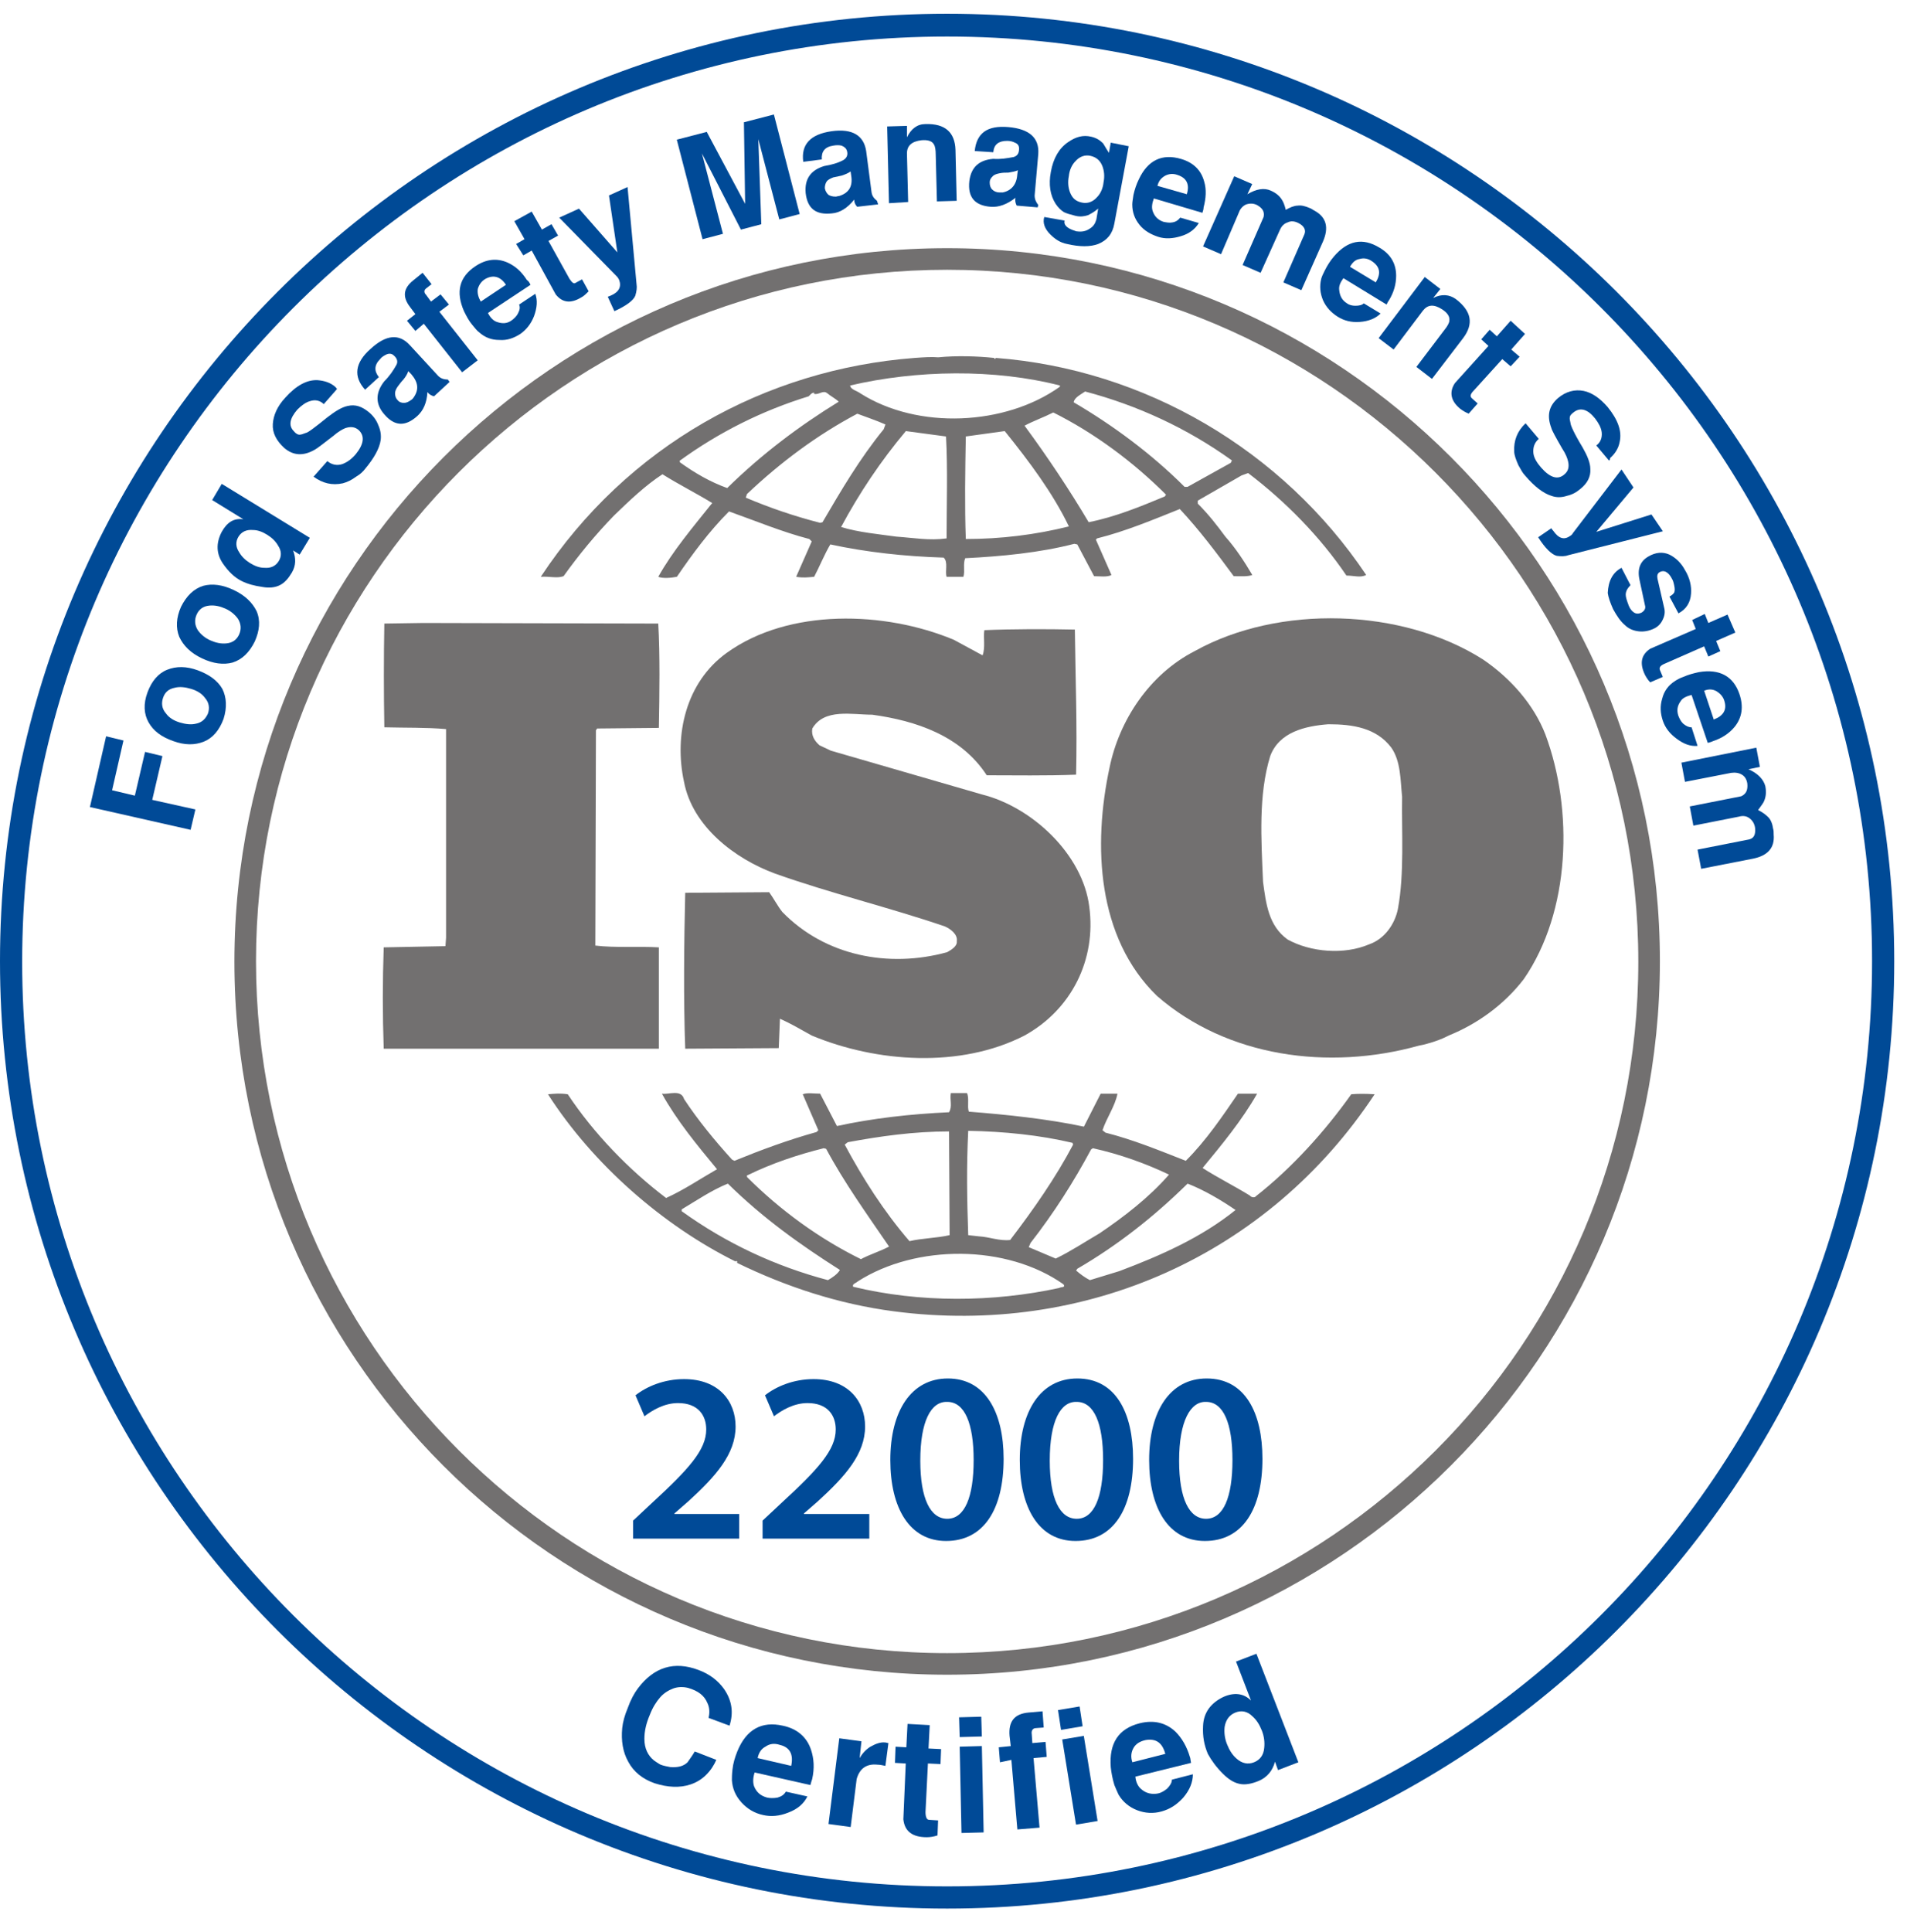
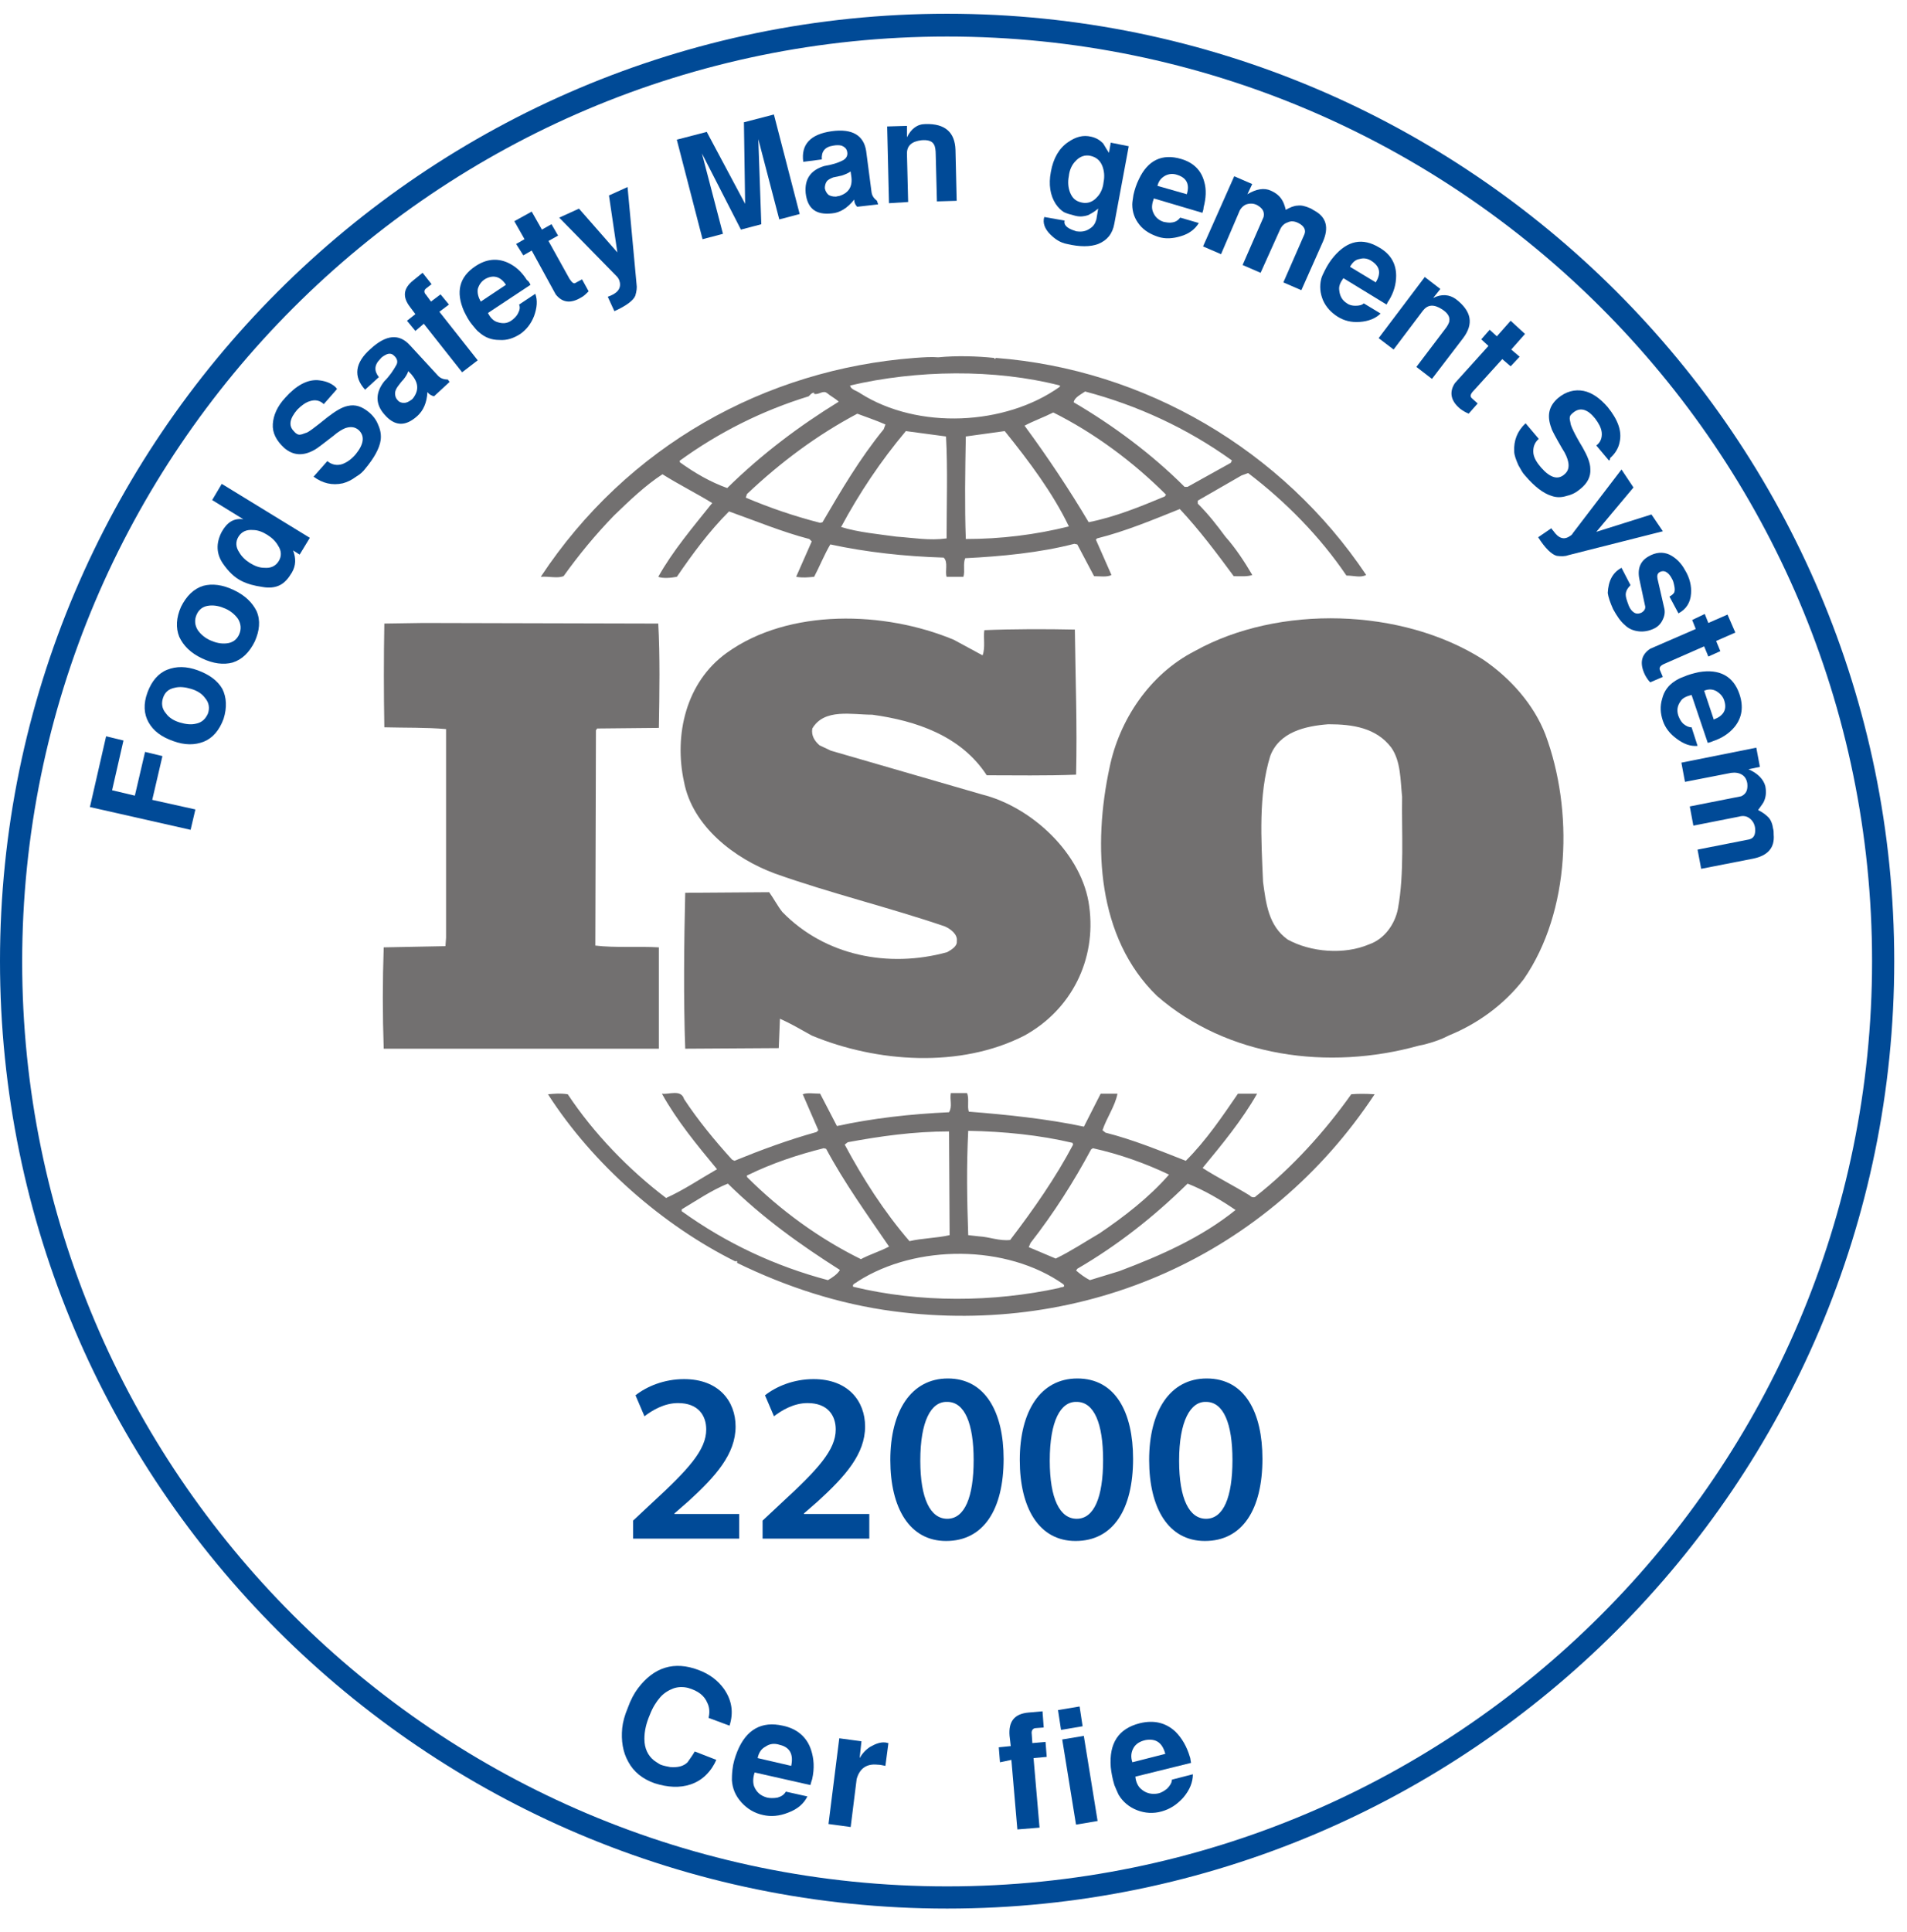
<svg xmlns="http://www.w3.org/2000/svg" width="78" height="79" viewBox="0 0 78 79" fill="none">
  <g id="Group">
    <g id="Group_2">
      <path id="Vector" d="M63.209 30.031C62.743 28.83 61.811 27.751 60.659 26.966C57.349 24.858 52.298 24.711 48.866 26.623C47.002 27.579 45.776 29.467 45.384 31.38C44.697 34.567 44.869 38.343 47.321 40.721C50.19 43.222 54.333 43.786 58.035 42.756C58.207 42.732 58.771 42.585 59.163 42.388L59.261 42.339C60.414 41.874 61.517 41.089 62.326 40.035C64.239 37.264 64.361 33.12 63.209 30.031ZM57.177 37.166C57.055 37.779 56.638 38.392 56.001 38.613C54.971 39.054 53.598 38.931 52.666 38.416C51.881 37.852 51.783 36.945 51.661 36.063C51.587 34.322 51.465 32.508 51.955 30.914C52.323 29.933 53.377 29.688 54.333 29.614C55.339 29.614 56.295 29.762 56.908 30.571C57.3 31.134 57.276 31.895 57.349 32.581C57.325 34.003 57.447 35.719 57.177 37.166Z" fill="#727070" />
      <path id="Vector_2" d="M26.949 38.737C26.115 38.688 25.159 38.762 24.35 38.664L24.375 29.861L24.424 29.788L26.949 29.763C26.974 28.341 26.998 26.797 26.924 25.497L17.313 25.473L15.72 25.497C15.695 26.821 15.695 28.39 15.72 29.739C16.578 29.763 17.411 29.739 18.245 29.812V38.345L18.22 38.688L15.695 38.737C15.646 40.135 15.646 41.483 15.695 42.881H26.949V38.737Z" fill="#727070" />
      <path id="Vector_3" d="M55.269 44.744C54.19 46.264 52.841 47.759 51.37 48.912C51.321 48.985 51.174 48.961 51.125 48.887C50.488 48.495 49.801 48.152 49.188 47.759C49.997 46.779 50.806 45.798 51.419 44.719H50.635C49.997 45.651 49.335 46.632 48.502 47.465C47.374 47.024 46.368 46.607 45.216 46.313L45.094 46.215C45.265 45.7 45.608 45.234 45.707 44.719H45.02L44.334 46.068C42.838 45.749 41.171 45.577 39.626 45.455C39.552 45.234 39.651 44.915 39.552 44.695H38.89C38.841 44.989 38.964 45.234 38.817 45.479C37.223 45.553 35.703 45.724 34.232 46.043L33.545 44.719C33.3 44.719 33.006 44.67 32.834 44.744L33.472 46.215L33.398 46.288C32.246 46.607 31.118 47.024 30.039 47.465L29.941 47.416C29.23 46.632 28.544 45.798 27.98 44.94C27.857 44.523 27.342 44.768 27.073 44.719C27.686 45.822 28.495 46.803 29.328 47.809C28.642 48.201 27.955 48.667 27.244 48.985C25.724 47.833 24.277 46.337 23.223 44.744C22.904 44.695 22.708 44.719 22.414 44.744C24.253 47.612 27.122 50.113 30.088 51.584C30.088 51.584 30.088 51.56 30.113 51.56C30.137 51.56 30.186 51.609 30.137 51.633C32.148 52.614 34.306 53.325 36.561 53.619C44.407 54.649 51.885 51.315 56.225 44.744C55.857 44.719 55.538 44.719 55.269 44.744ZM44.628 46.999L44.701 46.95C45.805 47.196 46.834 47.563 47.815 48.029C47.006 48.961 45.952 49.77 44.971 50.432C44.383 50.775 43.794 51.167 43.181 51.462L42.078 50.996L42.151 50.824C43.108 49.598 43.917 48.323 44.628 46.999ZM39.602 46.239C41.048 46.264 42.519 46.411 43.868 46.73L43.892 46.803C43.181 48.152 42.274 49.451 41.318 50.702C40.876 50.751 40.484 50.579 40.043 50.554L39.602 50.505C39.552 49.034 39.528 47.735 39.602 46.239ZM34.673 46.705C35.997 46.46 37.37 46.264 38.817 46.264L38.841 50.505C38.302 50.628 37.714 50.628 37.199 50.751C36.144 49.525 35.286 48.176 34.551 46.803L34.673 46.705ZM30.579 48.054C31.584 47.563 32.614 47.22 33.693 46.95L33.791 46.975C34.526 48.348 35.458 49.647 36.365 50.971C35.997 51.167 35.58 51.29 35.213 51.486C33.521 50.653 31.927 49.5 30.554 48.127V48.054H30.579ZM33.864 52.344C31.731 51.78 29.721 50.849 27.882 49.525V49.451C28.495 49.083 29.108 48.667 29.77 48.397C31.216 49.819 32.736 50.898 34.355 51.928C34.256 52.099 34.036 52.246 33.864 52.344ZM43.328 52.663C40.631 53.252 37.615 53.276 34.894 52.614C34.845 52.492 35.017 52.467 35.09 52.393C37.468 50.873 41.171 50.873 43.5 52.516C43.598 52.663 43.377 52.614 43.328 52.663ZM45.78 51.977L44.579 52.344C44.383 52.246 44.186 52.099 44.015 51.952L44.064 51.879C45.706 50.922 47.178 49.77 48.575 48.397C49.262 48.667 49.924 49.059 50.537 49.476C49.139 50.604 47.472 51.339 45.78 51.977Z" fill="#727070" />
      <path id="Vector_4" d="M23.051 23.56C23.664 22.702 24.35 21.868 25.11 21.084C25.772 20.446 26.385 19.858 27.096 19.392C27.758 19.809 28.494 20.177 29.131 20.569C28.347 21.549 27.513 22.53 26.925 23.585C27.096 23.658 27.44 23.634 27.685 23.585C28.322 22.653 29.009 21.721 29.818 20.912C30.921 21.304 31.976 21.746 33.103 22.04L33.202 22.138L32.564 23.585C32.858 23.634 33.03 23.609 33.3 23.585C33.52 23.168 33.716 22.677 33.962 22.261C35.433 22.579 37.002 22.751 38.596 22.8C38.792 22.972 38.645 23.364 38.718 23.585H39.405C39.478 23.339 39.38 23.07 39.478 22.825C40.949 22.751 42.519 22.604 43.941 22.236L44.063 22.261L44.75 23.56C44.97 23.56 45.289 23.609 45.461 23.511L44.823 22.064L44.872 22.015C46.049 21.721 47.152 21.255 48.256 20.814C49.04 21.648 49.776 22.628 50.462 23.56C50.732 23.56 51.026 23.585 51.222 23.511C50.904 22.972 50.536 22.408 50.119 21.942C49.776 21.476 49.433 21.035 48.991 20.593V20.471L50.781 19.441L51.051 19.343C52.596 20.52 53.993 21.942 55.072 23.535C55.391 23.535 55.636 23.634 55.881 23.511C52.448 18.387 46.809 15.101 40.729 14.635L40.704 14.684L40.655 14.635C39.968 14.562 39.11 14.537 38.375 14.611C38.105 14.586 37.762 14.611 37.419 14.635C31.289 15.101 25.65 18.239 22.119 23.585C22.487 23.56 22.781 23.658 23.051 23.56ZM33.643 21.353L33.545 21.378C32.49 21.108 31.485 20.765 30.504 20.348L30.553 20.201C31.951 18.877 33.447 17.774 35.065 16.916C35.457 17.063 35.825 17.185 36.217 17.357L36.144 17.553C35.163 18.754 34.403 20.054 33.643 21.353ZM38.718 22.015C38.007 22.113 37.37 21.991 36.659 21.942C35.972 21.844 35.114 21.77 34.403 21.549C35.138 20.177 36.021 18.852 37.051 17.627L38.694 17.847C38.767 19.147 38.718 20.642 38.718 22.015ZM39.503 22.04C39.454 20.716 39.478 19.22 39.503 17.847C40.018 17.774 40.581 17.7 41.096 17.627C42.102 18.877 43.058 20.152 43.72 21.525C42.347 21.868 40.925 22.04 39.503 22.04ZM47.643 20.299C46.638 20.716 45.632 21.133 44.529 21.353C43.744 20.029 42.862 18.705 41.906 17.406C42.273 17.21 42.69 17.063 43.082 16.866C44.75 17.7 46.343 18.877 47.692 20.226L47.643 20.299ZM44.382 16.008C46.515 16.572 48.55 17.504 50.389 18.828L50.34 18.926L48.575 19.907H48.452C47.103 18.558 45.51 17.381 43.916 16.45C43.941 16.254 44.21 16.131 44.382 16.008ZM43.352 15.763V15.812C41.121 17.406 37.541 17.578 35.187 16.082C35.065 15.984 34.795 15.935 34.771 15.763C37.492 15.126 40.68 15.077 43.352 15.763ZM27.783 18.852C29.401 17.676 31.166 16.793 33.079 16.204C33.152 16.131 33.202 16.057 33.3 16.057V16.106C33.496 16.155 33.667 15.935 33.839 16.082C33.986 16.204 34.182 16.303 34.305 16.425C32.711 17.406 31.166 18.558 29.744 19.956C29.058 19.711 28.42 19.343 27.807 18.901V18.852H27.783Z" fill="#727070" />
      <path id="Vector_5" d="M38.742 38.934C36.339 39.596 33.74 39.081 31.999 37.291C31.803 37.046 31.656 36.752 31.46 36.482L28.027 36.506C27.978 38.541 27.954 40.871 28.027 42.881L31.852 42.857L31.901 41.655C32.343 41.851 32.76 42.097 33.201 42.342C35.849 43.445 39.281 43.69 41.905 42.342C43.817 41.288 44.847 39.252 44.553 37.07C44.283 34.937 42.224 33 40.164 32.485L33.985 30.695L33.52 30.475C33.323 30.303 33.176 30.083 33.225 29.788C33.716 28.955 34.844 29.224 35.677 29.224C37.467 29.47 39.306 30.083 40.36 31.701C41.488 31.701 42.788 31.725 44.014 31.676C44.062 29.617 43.989 27.827 43.964 25.743C42.812 25.718 41.414 25.718 40.262 25.767C40.213 26.061 40.311 26.478 40.189 26.797L39.012 26.16C36.192 24.983 32.269 24.86 29.719 26.699C28.052 27.9 27.562 30.058 27.978 31.971C28.322 33.785 30.038 35.109 31.705 35.722C33.985 36.531 36.339 37.095 38.644 37.879C38.865 37.977 39.183 38.198 39.134 38.492C39.159 38.688 38.914 38.836 38.742 38.934Z" fill="#727070" />
    </g>
    <g id="Group_3">
      <path id="Vector_6" d="M25.895 62.913V62.177L26.655 61.466C28.175 60.068 28.886 59.284 28.886 58.45C28.886 57.886 28.567 57.371 27.733 57.371C27.169 57.371 26.679 57.666 26.36 57.911L25.993 57.053C26.459 56.685 27.169 56.391 27.979 56.391C29.401 56.391 30.087 57.298 30.087 58.328C30.087 59.455 29.278 60.363 28.15 61.392L27.586 61.883V61.907H30.234V62.913H25.895Z" fill="#004A97" />
      <path id="Vector_7" d="M31.191 62.913V62.177L31.951 61.466C33.472 60.068 34.183 59.284 34.183 58.45C34.183 57.886 33.864 57.371 33.03 57.371C32.466 57.371 31.976 57.666 31.657 57.911L31.29 57.053C31.755 56.685 32.466 56.391 33.276 56.391C34.697 56.391 35.384 57.298 35.384 58.328C35.384 59.455 34.575 60.363 33.447 61.392L32.883 61.883V61.907H35.556V62.913H31.191Z" fill="#004A97" />
      <path id="Vector_8" d="M41.05 59.651C41.05 61.71 40.241 63.01 38.696 63.01C37.201 63.01 36.416 61.661 36.416 59.7C36.416 57.689 37.274 56.365 38.77 56.365C40.314 56.365 41.05 57.763 41.05 59.651ZM37.642 59.724C37.642 61.293 38.059 62.102 38.745 62.102C39.456 62.102 39.824 61.22 39.824 59.7C39.824 58.204 39.456 57.322 38.745 57.322C38.083 57.297 37.642 58.106 37.642 59.724Z" fill="#004A97" />
      <path id="Vector_9" d="M46.345 59.651C46.345 61.71 45.536 63.01 43.991 63.01C42.495 63.01 41.711 61.661 41.711 59.7C41.711 57.689 42.569 56.365 44.065 56.365C45.634 56.365 46.345 57.763 46.345 59.651ZM42.937 59.724C42.937 61.293 43.354 62.102 44.04 62.102C44.751 62.102 45.119 61.22 45.119 59.7C45.119 58.204 44.751 57.322 44.04 57.322C43.378 57.297 42.937 58.106 42.937 59.724Z" fill="#004A97" />
      <path id="Vector_10" d="M51.636 59.651C51.636 61.71 50.827 63.01 49.282 63.01C47.786 63.01 47.002 61.661 47.002 59.7C47.002 57.689 47.86 56.365 49.356 56.365C50.925 56.365 51.636 57.763 51.636 59.651ZM48.228 59.724C48.228 61.293 48.645 62.102 49.331 62.102C50.042 62.102 50.41 61.22 50.41 59.7C50.41 58.204 50.042 57.322 49.331 57.322C48.694 57.297 48.228 58.106 48.228 59.724Z" fill="#004A97" />
    </g>
-     <path id="Vector_11" d="M38.74 68.478C22.656 68.478 9.588 55.409 9.588 39.325C9.588 23.241 22.656 10.148 38.74 10.148C54.824 10.148 67.893 23.217 67.893 39.301C67.893 55.385 54.824 68.478 38.74 68.478ZM38.74 11.031C23.147 11.031 10.471 23.707 10.471 39.301C10.471 54.895 23.147 67.595 38.74 67.595C54.334 67.595 67.01 54.919 67.01 39.325C67.01 23.732 54.334 11.031 38.74 11.031Z" fill="#727070" />
    <path id="Vector_12" d="M38.739 78.041C17.384 78.041 0 60.657 0 39.302C0 17.946 17.384 0.562 38.739 0.562C60.095 0.562 77.478 17.946 77.478 39.302C77.478 60.657 60.095 78.041 38.739 78.041ZM38.739 1.494C17.874 1.494 0.907 18.461 0.907 39.326C0.907 60.191 17.874 77.133 38.739 77.133C59.604 77.133 76.571 60.167 76.571 39.302C76.571 18.436 59.604 1.494 38.739 1.494Z" fill="#004A96" />
    <g id="Group_4">
      <path id="Vector_13" d="M3.678 33L4.34 30.107L5.05 30.279L4.585 32.313L5.516 32.534L5.933 30.745L6.644 30.916L6.227 32.706L7.992 33.098L7.796 33.931L3.678 33Z" fill="#004A97" />
      <path id="Vector_14" d="M9.144 29.395C8.972 29.86 8.702 30.179 8.335 30.326C7.967 30.473 7.55 30.473 7.085 30.302C6.595 30.13 6.276 29.885 6.08 29.542C5.884 29.199 5.859 28.782 6.031 28.316C6.202 27.851 6.472 27.532 6.84 27.385C7.207 27.238 7.624 27.238 8.09 27.409C8.555 27.581 8.899 27.826 9.095 28.169C9.266 28.512 9.291 28.929 9.144 29.395ZM6.668 28.537C6.595 28.757 6.619 28.978 6.791 29.174C6.913 29.346 7.109 29.468 7.354 29.542C7.599 29.615 7.82 29.64 8.016 29.591C8.261 29.542 8.408 29.395 8.506 29.174C8.58 28.953 8.555 28.733 8.384 28.537C8.261 28.365 8.065 28.243 7.82 28.169C7.575 28.096 7.354 28.071 7.158 28.12C6.889 28.169 6.742 28.316 6.668 28.537Z" fill="#004A97" />
      <path id="Vector_15" d="M10.419 26.234C10.199 26.675 9.905 26.969 9.512 27.092C9.145 27.19 8.728 27.141 8.262 26.92C7.797 26.7 7.502 26.405 7.331 26.038C7.184 25.67 7.208 25.253 7.404 24.812C7.625 24.371 7.919 24.077 8.311 23.954C8.679 23.856 9.096 23.905 9.561 24.126C10.027 24.347 10.321 24.641 10.493 24.984C10.664 25.376 10.615 25.793 10.419 26.234ZM8.042 25.131C7.944 25.352 7.968 25.572 8.091 25.768C8.213 25.94 8.385 26.087 8.605 26.185C8.826 26.283 9.047 26.332 9.267 26.307C9.512 26.283 9.684 26.16 9.782 25.94C9.88 25.719 9.855 25.499 9.733 25.302C9.61 25.131 9.439 24.984 9.218 24.886C8.998 24.788 8.777 24.739 8.556 24.763C8.311 24.788 8.14 24.91 8.042 25.131Z" fill="#004A97" />
      <path id="Vector_16" d="M9.07 19.785L12.673 21.991L12.256 22.677L11.987 22.506C12.109 22.825 12.109 23.119 11.938 23.413C11.791 23.658 11.643 23.829 11.447 23.927C11.251 24.026 11.006 24.05 10.737 24.001C10.393 23.952 10.124 23.878 9.879 23.756C9.585 23.609 9.34 23.364 9.119 23.045C8.849 22.653 8.825 22.212 9.07 21.746C9.291 21.354 9.56 21.182 9.952 21.231L8.678 20.447L9.07 19.785ZM9.756 21.942C9.634 22.138 9.634 22.359 9.781 22.579C9.879 22.751 10.026 22.898 10.222 23.021C10.418 23.143 10.614 23.217 10.81 23.217C11.08 23.241 11.276 23.143 11.398 22.947C11.521 22.751 11.521 22.53 11.374 22.31C11.276 22.138 11.129 21.991 10.933 21.869C10.737 21.746 10.541 21.672 10.345 21.672C10.075 21.648 9.879 21.746 9.756 21.942Z" fill="#004A97" />
      <path id="Vector_17" d="M13.781 15.912L13.242 16.525C13.095 16.378 12.899 16.329 12.678 16.402C12.507 16.451 12.335 16.574 12.164 16.746C11.845 17.113 11.796 17.407 12.016 17.628C12.09 17.726 12.188 17.775 12.237 17.775C12.311 17.775 12.384 17.751 12.507 17.702C12.58 17.702 12.874 17.481 13.389 17.064C13.708 16.819 13.977 16.648 14.222 16.599C14.541 16.525 14.811 16.623 15.105 16.868C15.276 17.015 15.399 17.187 15.473 17.383C15.57 17.604 15.595 17.8 15.57 17.996C15.521 18.339 15.301 18.731 14.933 19.172C14.86 19.27 14.737 19.393 14.566 19.491C14.37 19.638 14.198 19.712 14.026 19.761C13.585 19.859 13.193 19.761 12.825 19.491L13.389 18.854C13.561 19.001 13.781 19.05 14.002 18.976C14.198 18.903 14.37 18.78 14.541 18.584C14.884 18.167 14.933 17.824 14.664 17.579C14.517 17.456 14.345 17.432 14.124 17.506C14.002 17.555 13.83 17.653 13.634 17.824C13.217 18.143 12.972 18.339 12.874 18.388C12.409 18.657 11.992 18.633 11.624 18.314C11.306 18.02 11.134 17.702 11.159 17.334C11.183 16.991 11.33 16.623 11.673 16.256C12.114 15.765 12.556 15.52 12.997 15.545C13.267 15.569 13.512 15.643 13.708 15.814C13.757 15.863 13.781 15.888 13.781 15.912Z" fill="#004A97" />
      <path id="Vector_18" d="M18.389 15.617L17.752 16.205C17.654 16.18 17.556 16.131 17.482 16.033C17.458 16.474 17.311 16.793 17.065 17.014C16.575 17.455 16.134 17.43 15.717 16.94C15.35 16.523 15.35 16.058 15.717 15.592C15.938 15.371 16.085 15.151 16.208 14.93C16.281 14.808 16.257 14.661 16.11 14.538C16.036 14.464 15.938 14.44 15.815 14.489C15.717 14.538 15.619 14.587 15.546 14.685C15.301 14.93 15.301 15.175 15.497 15.42L14.933 15.935C14.443 15.396 14.516 14.832 15.154 14.268C15.791 13.68 16.33 13.631 16.771 14.121L17.923 15.371C18.021 15.469 18.144 15.518 18.316 15.518L18.389 15.617ZM16.82 15.298L16.698 15.175C16.673 15.273 16.6 15.396 16.502 15.518C16.428 15.592 16.355 15.69 16.281 15.788C16.208 15.886 16.159 15.984 16.159 16.082C16.159 16.18 16.183 16.278 16.257 16.352C16.33 16.45 16.428 16.474 16.526 16.474C16.624 16.474 16.722 16.425 16.82 16.352C16.869 16.327 16.894 16.278 16.918 16.254C17.139 15.935 17.114 15.641 16.82 15.298Z" fill="#004A97" />
      <path id="Vector_19" d="M16.99 13.532L16.647 13.115L16.99 12.845L16.77 12.551C16.451 12.135 16.5 11.792 16.892 11.473L17.284 11.154L17.652 11.62L17.431 11.792C17.334 11.865 17.334 11.963 17.431 12.061L17.628 12.331L18.02 12.037L18.363 12.453L17.971 12.748L19.539 14.733L18.902 15.223L17.334 13.238L16.99 13.532Z" fill="#004A97" />
      <path id="Vector_20" d="M21.699 11.646L19.958 12.798C20.056 12.994 20.179 13.116 20.326 13.165C20.547 13.239 20.743 13.239 20.939 13.092C21.037 13.018 21.135 12.92 21.184 12.822C21.258 12.675 21.282 12.577 21.233 12.454L21.895 12.013C21.993 12.283 21.968 12.577 21.846 12.92C21.723 13.239 21.527 13.484 21.282 13.655C21.012 13.827 20.743 13.925 20.424 13.901C20.105 13.901 19.836 13.803 19.591 13.582C19.517 13.533 19.444 13.435 19.321 13.288C19.174 13.116 19.076 12.92 18.978 12.724C18.635 11.94 18.782 11.327 19.444 10.886C19.885 10.592 20.326 10.543 20.767 10.739C21.086 10.886 21.331 11.106 21.552 11.45C21.625 11.499 21.65 11.548 21.699 11.646ZM19.664 12.332L20.694 11.646C20.473 11.303 20.179 11.229 19.86 11.4C19.689 11.499 19.591 11.646 19.542 11.817C19.517 11.989 19.566 12.16 19.664 12.332Z" fill="#004A97" />
      <path id="Vector_21" d="M21.111 9.976L21.454 9.78L21.037 9.045L21.748 8.652L22.165 9.388L22.557 9.167L22.826 9.633L22.434 9.853L23.292 11.398C23.39 11.545 23.464 11.618 23.537 11.569L23.807 11.422L24.076 11.912C23.978 12.01 23.88 12.108 23.782 12.157C23.341 12.427 22.998 12.378 22.728 12.035L21.748 10.245L21.405 10.442L21.111 9.976Z" fill="#004A97" />
      <path id="Vector_22" d="M22.873 8.899L23.682 8.531L25.251 10.321L24.908 7.992L25.668 7.648L26.036 11.62C26.06 11.768 26.036 11.915 25.987 12.086C25.913 12.282 25.619 12.503 25.129 12.724L24.859 12.135C24.908 12.111 24.933 12.111 24.982 12.086C25.325 11.939 25.423 11.719 25.325 11.449C25.3 11.4 25.276 11.351 25.227 11.302L22.873 8.899Z" fill="#004A97" />
      <path id="Vector_23" d="M31.139 9.169L30.305 9.389L28.711 6.275L29.57 9.561L28.736 9.781L27.682 5.711L28.908 5.393L30.477 8.335L30.428 5L31.654 4.682L32.708 8.752L31.874 8.972L31.016 5.687L31.139 9.169Z" fill="#004A97" />
      <path id="Vector_24" d="M35.918 8.357L35.06 8.455C34.987 8.382 34.938 8.284 34.938 8.161C34.668 8.505 34.35 8.701 34.031 8.725C33.369 8.799 33.026 8.529 32.953 7.892C32.904 7.328 33.149 6.96 33.712 6.789C34.007 6.74 34.276 6.666 34.497 6.544C34.619 6.47 34.693 6.348 34.644 6.176C34.619 6.078 34.546 6.004 34.423 5.955C34.325 5.931 34.203 5.931 34.08 5.955C33.737 6.004 33.59 6.2 33.614 6.519L32.855 6.617C32.757 5.906 33.149 5.49 34.007 5.367C34.864 5.245 35.33 5.539 35.428 6.176L35.649 7.867C35.673 8.014 35.747 8.112 35.869 8.21L35.918 8.357ZM34.815 7.181L34.791 7.009C34.693 7.083 34.57 7.132 34.423 7.181C34.325 7.205 34.203 7.23 34.08 7.254C33.958 7.303 33.859 7.352 33.81 7.426C33.761 7.5 33.737 7.598 33.737 7.696C33.761 7.818 33.81 7.892 33.884 7.965C33.958 8.014 34.056 8.039 34.178 8.039C34.227 8.039 34.276 8.014 34.325 8.014C34.717 7.892 34.889 7.622 34.815 7.181Z" fill="#004A97" />
      <path id="Vector_25" d="M36.361 8.309L36.287 5.171L37.096 5.147V5.613C37.267 5.269 37.513 5.073 37.856 5.073C38.665 5.049 39.057 5.417 39.081 6.127L39.13 8.211L38.322 8.235L38.273 6.323C38.273 6.127 38.248 5.98 38.199 5.907C38.125 5.76 37.929 5.711 37.684 5.735C37.292 5.784 37.096 5.956 37.096 6.274L37.145 8.26L36.361 8.309Z" fill="#004A97" />
-       <path id="Vector_26" d="M42.442 8.48L41.584 8.407C41.535 8.309 41.511 8.211 41.535 8.088C41.192 8.358 40.849 8.48 40.53 8.456C39.868 8.407 39.574 8.064 39.648 7.402C39.721 6.838 40.04 6.544 40.628 6.495C40.922 6.519 41.192 6.47 41.462 6.421C41.609 6.372 41.682 6.274 41.682 6.078C41.682 5.956 41.633 5.882 41.511 5.833C41.413 5.784 41.315 5.76 41.192 5.76C40.849 5.76 40.653 5.907 40.628 6.225L39.868 6.176C39.942 5.441 40.383 5.122 41.241 5.196C42.099 5.269 42.516 5.637 42.467 6.299L42.319 7.99C42.319 8.137 42.368 8.26 42.467 8.382L42.442 8.48ZM41.609 7.132L41.633 6.961C41.535 7.01 41.388 7.034 41.241 7.059C41.118 7.059 41.02 7.059 40.898 7.083C40.775 7.108 40.677 7.132 40.604 7.206C40.53 7.279 40.481 7.353 40.481 7.451C40.481 7.573 40.506 7.671 40.579 7.745C40.653 7.819 40.751 7.868 40.873 7.868C40.922 7.868 40.971 7.868 41.02 7.868C41.364 7.794 41.584 7.549 41.609 7.132Z" fill="#004A97" />
      <path id="Vector_27" d="M45.432 5.833L46.168 5.98L45.579 9.142C45.506 9.559 45.285 9.828 44.918 9.976C44.599 10.098 44.158 10.098 43.643 9.976C43.373 9.927 43.153 9.779 42.957 9.583C42.736 9.363 42.638 9.118 42.712 8.873L43.545 9.02C43.496 9.191 43.643 9.338 43.962 9.436C44.011 9.461 44.035 9.461 44.06 9.461C44.231 9.485 44.403 9.461 44.55 9.363C44.721 9.265 44.795 9.142 44.844 8.971L44.918 8.529C44.746 8.676 44.599 8.75 44.501 8.799C44.354 8.848 44.182 8.873 43.986 8.824C43.79 8.775 43.618 8.726 43.52 8.676C43.398 8.603 43.275 8.48 43.177 8.333C42.957 7.99 42.883 7.549 42.981 7.034C43.079 6.471 43.324 6.054 43.692 5.809C44.011 5.588 44.305 5.515 44.623 5.588C44.844 5.637 44.991 5.735 45.114 5.858C45.138 5.882 45.212 6.029 45.359 6.25L45.432 5.833ZM44.599 6.372C44.378 6.323 44.158 6.397 43.986 6.593C43.839 6.74 43.741 6.961 43.717 7.206C43.668 7.451 43.692 7.672 43.766 7.868C43.864 8.113 44.011 8.235 44.256 8.284C44.476 8.333 44.697 8.26 44.869 8.064C45.016 7.917 45.114 7.696 45.138 7.451C45.187 7.206 45.163 6.985 45.089 6.789C44.991 6.544 44.82 6.421 44.599 6.372Z" fill="#004A97" />
      <path id="Vector_28" d="M49.18 8.702L47.195 8.114C47.121 8.31 47.097 8.481 47.146 8.628C47.219 8.849 47.367 8.996 47.587 9.07C47.71 9.094 47.832 9.119 47.955 9.094C48.102 9.07 48.2 8.996 48.273 8.898L49.033 9.119C48.886 9.364 48.641 9.56 48.298 9.658C47.979 9.756 47.661 9.78 47.367 9.682C47.072 9.584 46.803 9.437 46.607 9.192C46.41 8.947 46.312 8.678 46.312 8.359C46.312 8.261 46.337 8.138 46.361 7.967C46.41 7.746 46.484 7.526 46.582 7.329C46.95 6.545 47.538 6.275 48.298 6.496C48.813 6.643 49.131 6.962 49.254 7.427C49.352 7.746 49.327 8.114 49.229 8.481C49.229 8.555 49.205 8.628 49.18 8.702ZM47.342 7.599L48.543 7.942C48.666 7.55 48.543 7.28 48.175 7.158C47.979 7.084 47.808 7.109 47.661 7.182C47.489 7.28 47.391 7.403 47.342 7.599Z" fill="#004A97" />
      <path id="Vector_29" d="M49.943 10.394L49.207 10.076L50.482 7.207L51.218 7.526L51.021 7.943C51.389 7.722 51.708 7.673 51.978 7.795C52.198 7.894 52.345 8.016 52.444 8.188C52.492 8.261 52.541 8.384 52.591 8.58C52.762 8.482 52.934 8.408 53.081 8.408C53.228 8.384 53.4 8.433 53.571 8.507C53.645 8.531 53.694 8.58 53.792 8.629C54.258 8.899 54.356 9.316 54.111 9.88L53.228 11.866L52.492 11.547L53.351 9.585C53.424 9.414 53.351 9.242 53.105 9.119C52.958 9.046 52.811 9.021 52.664 9.095C52.517 9.144 52.419 9.242 52.345 9.414L51.561 11.155L50.825 10.836L51.683 8.874C51.732 8.654 51.634 8.507 51.414 8.384C51.267 8.31 51.12 8.31 50.972 8.359C50.85 8.408 50.727 8.531 50.678 8.678L49.943 10.394Z" fill="#004A97" />
      <path id="Vector_30" d="M56.713 12.453L54.948 11.374C54.826 11.546 54.752 11.693 54.777 11.865C54.801 12.11 54.899 12.281 55.095 12.404C55.193 12.477 55.316 12.502 55.438 12.502C55.586 12.502 55.708 12.477 55.782 12.404L56.468 12.82C56.272 13.017 55.978 13.139 55.61 13.164C55.267 13.188 54.973 13.115 54.703 12.943C54.434 12.771 54.237 12.551 54.115 12.281C53.992 11.987 53.968 11.693 54.041 11.399C54.066 11.301 54.115 11.203 54.188 11.056C54.286 10.86 54.409 10.664 54.556 10.492C55.12 9.83 55.733 9.708 56.419 10.124C56.885 10.394 57.105 10.786 57.105 11.276C57.105 11.62 57.007 11.963 56.811 12.281C56.787 12.306 56.762 12.355 56.713 12.453ZM55.218 10.909L56.272 11.546C56.492 11.178 56.443 10.909 56.125 10.688C55.953 10.566 55.782 10.541 55.61 10.59C55.438 10.614 55.316 10.737 55.218 10.909Z" fill="#004A97" />
      <path id="Vector_31" d="M56.389 13.826L58.276 11.326L58.913 11.816L58.619 12.184C58.962 12.012 59.281 12.037 59.551 12.233C60.188 12.723 60.286 13.238 59.845 13.826L58.57 15.493L57.933 15.003L59.085 13.483C59.207 13.336 59.281 13.189 59.281 13.116C59.306 12.944 59.207 12.797 58.987 12.65C58.644 12.429 58.399 12.454 58.203 12.699L57.001 14.292L56.389 13.826Z" fill="#004A97" />
      <path id="Vector_32" d="M60.93 13.483L61.224 13.752L61.788 13.115L62.376 13.655L61.813 14.292L62.156 14.586L61.788 14.978L61.445 14.684L60.268 15.983C60.146 16.106 60.121 16.204 60.195 16.277L60.44 16.498L60.072 16.914C59.95 16.865 59.827 16.792 59.729 16.718C59.337 16.4 59.264 16.032 59.509 15.664L60.881 14.145L60.587 13.875L60.93 13.483Z" fill="#004A97" />
      <path id="Vector_33" d="M65.807 18.828L65.292 18.215C65.464 18.093 65.537 17.896 65.513 17.676C65.488 17.48 65.39 17.308 65.243 17.112C64.949 16.744 64.655 16.646 64.385 16.843C64.287 16.916 64.214 16.989 64.214 17.038C64.189 17.112 64.214 17.186 64.238 17.308C64.238 17.382 64.385 17.725 64.728 18.289C64.925 18.632 65.047 18.926 65.047 19.171C65.072 19.49 64.925 19.759 64.655 19.98C64.483 20.127 64.312 20.225 64.091 20.274C63.871 20.348 63.65 20.348 63.454 20.274C63.135 20.176 62.768 19.906 62.376 19.441C62.277 19.343 62.204 19.195 62.106 19.024C62.008 18.803 61.934 18.607 61.934 18.46C61.91 18.019 62.057 17.627 62.4 17.308L62.939 17.945C62.768 18.093 62.694 18.289 62.719 18.534C62.743 18.73 62.866 18.926 63.037 19.122C63.405 19.539 63.724 19.637 63.993 19.392C64.14 19.269 64.189 19.097 64.14 18.877C64.116 18.754 64.042 18.558 63.895 18.338C63.626 17.872 63.478 17.602 63.454 17.504C63.258 16.989 63.356 16.597 63.724 16.279C64.042 16.009 64.41 15.911 64.778 15.985C65.121 16.058 65.439 16.279 65.758 16.646C66.175 17.161 66.346 17.627 66.248 18.068C66.199 18.338 66.052 18.558 65.856 18.73C65.856 18.803 65.832 18.828 65.807 18.828Z" fill="#004A97" />
      <path id="Vector_34" d="M66.322 19.197L66.812 19.933L65.292 21.747L67.548 21.036L68.014 21.723L64.14 22.703C64.017 22.752 63.846 22.752 63.674 22.728C63.478 22.679 63.208 22.434 62.914 21.968L63.453 21.6C63.478 21.649 63.502 21.674 63.527 21.698C63.748 22.017 63.968 22.09 64.213 21.919C64.263 21.894 64.312 21.845 64.336 21.796L66.322 19.197Z" fill="#004A97" />
      <path id="Vector_35" d="M66.323 23.217L66.691 23.928C66.569 24.051 66.495 24.173 66.495 24.32C66.495 24.418 66.544 24.566 66.618 24.762C66.667 24.884 66.74 24.982 66.814 25.031C66.912 25.105 67.01 25.105 67.132 25.056C67.255 24.982 67.329 24.884 67.279 24.737L67.059 23.708C66.961 23.266 67.083 22.948 67.427 22.752C67.721 22.58 68.015 22.556 68.284 22.678C68.529 22.801 68.75 22.997 68.922 23.315C69.118 23.634 69.191 23.977 69.167 24.271C69.142 24.639 68.971 24.909 68.652 25.08L68.284 24.394C68.382 24.345 68.456 24.271 68.481 24.222C68.505 24.149 68.505 24.075 68.481 23.953C68.456 23.83 68.431 23.732 68.382 23.659C68.333 23.561 68.26 23.462 68.186 23.413C68.088 23.34 67.99 23.34 67.892 23.389C67.794 23.438 67.77 23.536 67.794 23.659L68.064 24.835C68.113 25.007 68.088 25.178 68.015 25.325C67.941 25.497 67.819 25.619 67.672 25.693C67.475 25.791 67.255 25.84 67.034 25.816C66.814 25.791 66.618 25.718 66.446 25.546C66.275 25.399 66.127 25.178 65.98 24.909C65.858 24.639 65.784 24.418 65.76 24.247C65.784 23.757 65.956 23.413 66.323 23.217Z" fill="#004A97" />
      <path id="Vector_36" d="M69.728 25.105L69.875 25.473L70.659 25.13L70.978 25.865L70.193 26.209L70.365 26.625L69.875 26.846L69.703 26.429L68.085 27.14C67.914 27.213 67.865 27.287 67.889 27.385L68.012 27.679L67.497 27.9C67.399 27.802 67.326 27.679 67.276 27.581C67.056 27.115 67.129 26.772 67.497 26.527L69.36 25.718L69.213 25.351L69.728 25.105Z" fill="#004A97" />
      <path id="Vector_37" d="M69.851 30.377L69.189 28.416C68.993 28.465 68.822 28.538 68.748 28.661C68.601 28.857 68.576 29.053 68.65 29.273C68.699 29.396 68.748 29.494 68.846 29.592C68.969 29.69 69.067 29.739 69.189 29.739L69.434 30.499C69.14 30.524 68.871 30.425 68.576 30.205C68.307 30.009 68.111 29.764 68.013 29.47C67.915 29.175 67.89 28.881 67.988 28.563C68.062 28.269 68.233 28.023 68.503 27.852C68.576 27.803 68.699 27.729 68.846 27.68C69.067 27.582 69.263 27.533 69.483 27.484C70.341 27.337 70.905 27.656 71.15 28.391C71.322 28.906 71.248 29.347 70.954 29.715C70.733 29.984 70.439 30.18 70.072 30.303C70.023 30.328 69.949 30.352 69.851 30.377ZM69.704 28.244L70.096 29.421C70.488 29.273 70.635 29.028 70.537 28.685C70.488 28.489 70.366 28.367 70.219 28.269C70.047 28.171 69.876 28.171 69.704 28.244Z" fill="#004A97" />
      <path id="Vector_38" d="M68.919 31.97L68.772 31.185L71.836 30.572L71.983 31.357L71.517 31.455C71.91 31.627 72.13 31.872 72.204 32.141C72.253 32.387 72.229 32.583 72.155 32.754C72.13 32.828 72.032 32.95 71.91 33.122C72.106 33.22 72.229 33.318 72.327 33.416C72.425 33.514 72.498 33.686 72.523 33.882C72.547 33.956 72.547 34.029 72.547 34.127C72.596 34.667 72.302 34.986 71.714 35.108L69.581 35.525L69.433 34.74L71.542 34.324C71.738 34.275 71.812 34.127 71.787 33.858C71.763 33.686 71.689 33.563 71.567 33.465C71.444 33.367 71.297 33.343 71.125 33.392L69.262 33.76L69.115 32.975L71.223 32.558C71.419 32.46 71.493 32.313 71.469 32.043C71.444 31.872 71.37 31.749 71.248 31.676C71.125 31.602 70.978 31.578 70.806 31.602L68.919 31.97Z" fill="#004A97" />
    </g>
    <g id="Group_5">
      <path id="Vector_39" d="M28.417 71.617L29.299 71.96C29.201 72.18 29.079 72.377 28.883 72.573C28.686 72.769 28.466 72.891 28.245 72.965C27.804 73.112 27.314 73.088 26.774 72.916C26.284 72.744 25.916 72.45 25.695 72.033C25.475 71.641 25.401 71.175 25.45 70.66C25.475 70.415 25.548 70.145 25.671 69.851C25.793 69.508 25.94 69.238 26.088 69.042C26.75 68.159 27.583 67.914 28.564 68.282C29.03 68.454 29.373 68.723 29.618 69.067C29.937 69.532 30.011 70.023 29.839 70.562L28.981 70.243C29.03 70.047 29.03 69.827 28.932 69.63C28.809 69.336 28.564 69.14 28.147 69.018C27.951 68.969 27.73 68.969 27.534 69.042C27.338 69.116 27.142 69.238 26.995 69.41C26.848 69.582 26.701 69.802 26.578 70.121C26.431 70.464 26.357 70.783 26.357 71.102C26.357 71.494 26.504 71.788 26.75 71.984C26.823 72.033 26.921 72.107 27.019 72.156C27.142 72.205 27.289 72.23 27.412 72.254C27.706 72.278 27.951 72.23 28.123 72.058C28.221 71.911 28.319 71.788 28.417 71.617Z" fill="#004A97" />
      <path id="Vector_40" d="M33.147 72.99L30.867 72.475C30.793 72.695 30.793 72.892 30.843 73.039C30.941 73.284 31.112 73.431 31.382 73.504C31.504 73.529 31.651 73.529 31.798 73.504C31.97 73.455 32.068 73.382 32.142 73.259L33.024 73.455C32.877 73.749 32.632 73.97 32.24 74.117C31.872 74.264 31.529 74.289 31.21 74.215C30.867 74.142 30.573 73.97 30.328 73.701C30.083 73.431 29.96 73.137 29.936 72.794C29.936 72.695 29.936 72.549 29.96 72.352C29.985 72.107 30.058 71.862 30.156 71.617C30.524 70.71 31.161 70.367 32.019 70.563C32.607 70.686 32.999 71.029 33.171 71.543C33.294 71.911 33.318 72.303 33.22 72.745C33.196 72.818 33.171 72.892 33.147 72.99ZM30.989 71.887L32.362 72.205C32.46 71.74 32.313 71.445 31.896 71.347C31.676 71.274 31.48 71.298 31.308 71.421C31.161 71.495 31.038 71.642 30.989 71.887Z" fill="#004A97" />
      <path id="Vector_41" d="M33.887 74.583L34.328 71.078L35.235 71.201L35.161 71.887C35.259 71.715 35.406 71.544 35.602 71.421C35.823 71.299 36.019 71.225 36.215 71.25C36.264 71.25 36.289 71.274 36.338 71.274L36.215 72.206C36.093 72.181 35.995 72.157 35.897 72.157C35.455 72.108 35.161 72.304 35.039 72.745L34.794 74.706L33.887 74.583Z" fill="#004A97" />
-       <path id="Vector_42" d="M36.63 71.422L37.071 71.446L37.12 70.49L38.027 70.539L37.978 71.495L38.493 71.52L38.468 72.132L37.954 72.108L37.855 74.093C37.855 74.289 37.904 74.412 38.003 74.412L38.37 74.436L38.346 75.049C38.199 75.098 38.052 75.123 37.904 75.123C37.316 75.123 36.998 74.878 36.949 74.388L37.047 72.108L36.605 72.083L36.63 71.422Z" fill="#004A97" />
-       <path id="Vector_43" d="M39.253 71.029L39.228 70.22L40.135 70.195L40.16 71.004L39.253 71.029ZM39.327 74.95L39.253 71.421L40.16 71.396L40.233 74.926L39.327 74.95Z" fill="#004A97" />
      <path id="Vector_44" d="M40.901 72.059L40.852 71.446L41.342 71.397L41.293 70.98C41.244 70.391 41.489 70.073 42.078 70.024L42.641 69.975L42.69 70.637L42.372 70.661C42.249 70.661 42.176 70.759 42.2 70.906L42.225 71.274L42.764 71.225L42.813 71.838L42.274 71.887L42.519 74.731L41.612 74.805L41.367 71.961L40.901 72.059Z" fill="#004A97" />
      <path id="Vector_45" d="M43.398 70.734L43.275 69.924L44.158 69.777L44.281 70.586L43.398 70.734ZM44.011 74.608L43.447 71.126L44.33 70.979L44.894 74.46L44.011 74.608Z" fill="#004A97" />
      <path id="Vector_46" d="M48.717 72.083L46.438 72.646C46.462 72.891 46.56 73.063 46.683 73.161C46.879 73.333 47.124 73.382 47.369 73.333C47.492 73.308 47.614 73.235 47.737 73.137C47.859 73.014 47.933 72.891 47.933 72.769L48.791 72.548C48.791 72.867 48.668 73.186 48.398 73.504C48.129 73.798 47.859 73.97 47.516 74.068C47.173 74.166 46.83 74.142 46.511 74.019C46.192 73.897 45.923 73.676 45.751 73.382C45.702 73.284 45.653 73.161 45.58 72.99C45.506 72.745 45.457 72.499 45.432 72.254C45.359 71.274 45.751 70.686 46.609 70.465C47.197 70.318 47.688 70.441 48.08 70.808C48.349 71.078 48.545 71.421 48.668 71.838C48.693 71.887 48.693 71.985 48.717 72.083ZM46.315 72.058L47.663 71.715C47.541 71.249 47.271 71.078 46.854 71.151C46.634 71.2 46.462 71.298 46.364 71.47C46.266 71.641 46.241 71.838 46.315 72.058Z" fill="#004A97" />
-       <path id="Vector_47" d="M51.39 67.621L53.106 72.059L52.273 72.378L52.15 72.034C52.052 72.402 51.831 72.672 51.488 72.819C51.194 72.942 50.924 72.991 50.703 72.942C50.458 72.893 50.237 72.745 50.017 72.525C49.747 72.255 49.551 71.985 49.404 71.716C49.257 71.372 49.183 71.005 49.208 70.563C49.232 70.024 49.526 69.632 50.041 69.386C50.483 69.19 50.875 69.239 51.169 69.534L50.556 67.94L51.39 67.621ZM50.532 70.024C50.287 70.122 50.139 70.318 50.09 70.612C50.066 70.833 50.09 71.078 50.188 71.323C50.287 71.569 50.409 71.765 50.581 71.912C50.801 72.108 51.047 72.157 51.292 72.059C51.537 71.961 51.684 71.765 51.709 71.471C51.733 71.25 51.709 71.005 51.611 70.76C51.513 70.514 51.39 70.318 51.218 70.171C51.022 69.975 50.777 69.926 50.532 70.024Z" fill="#004A97" />
    </g>
  </g>
</svg>